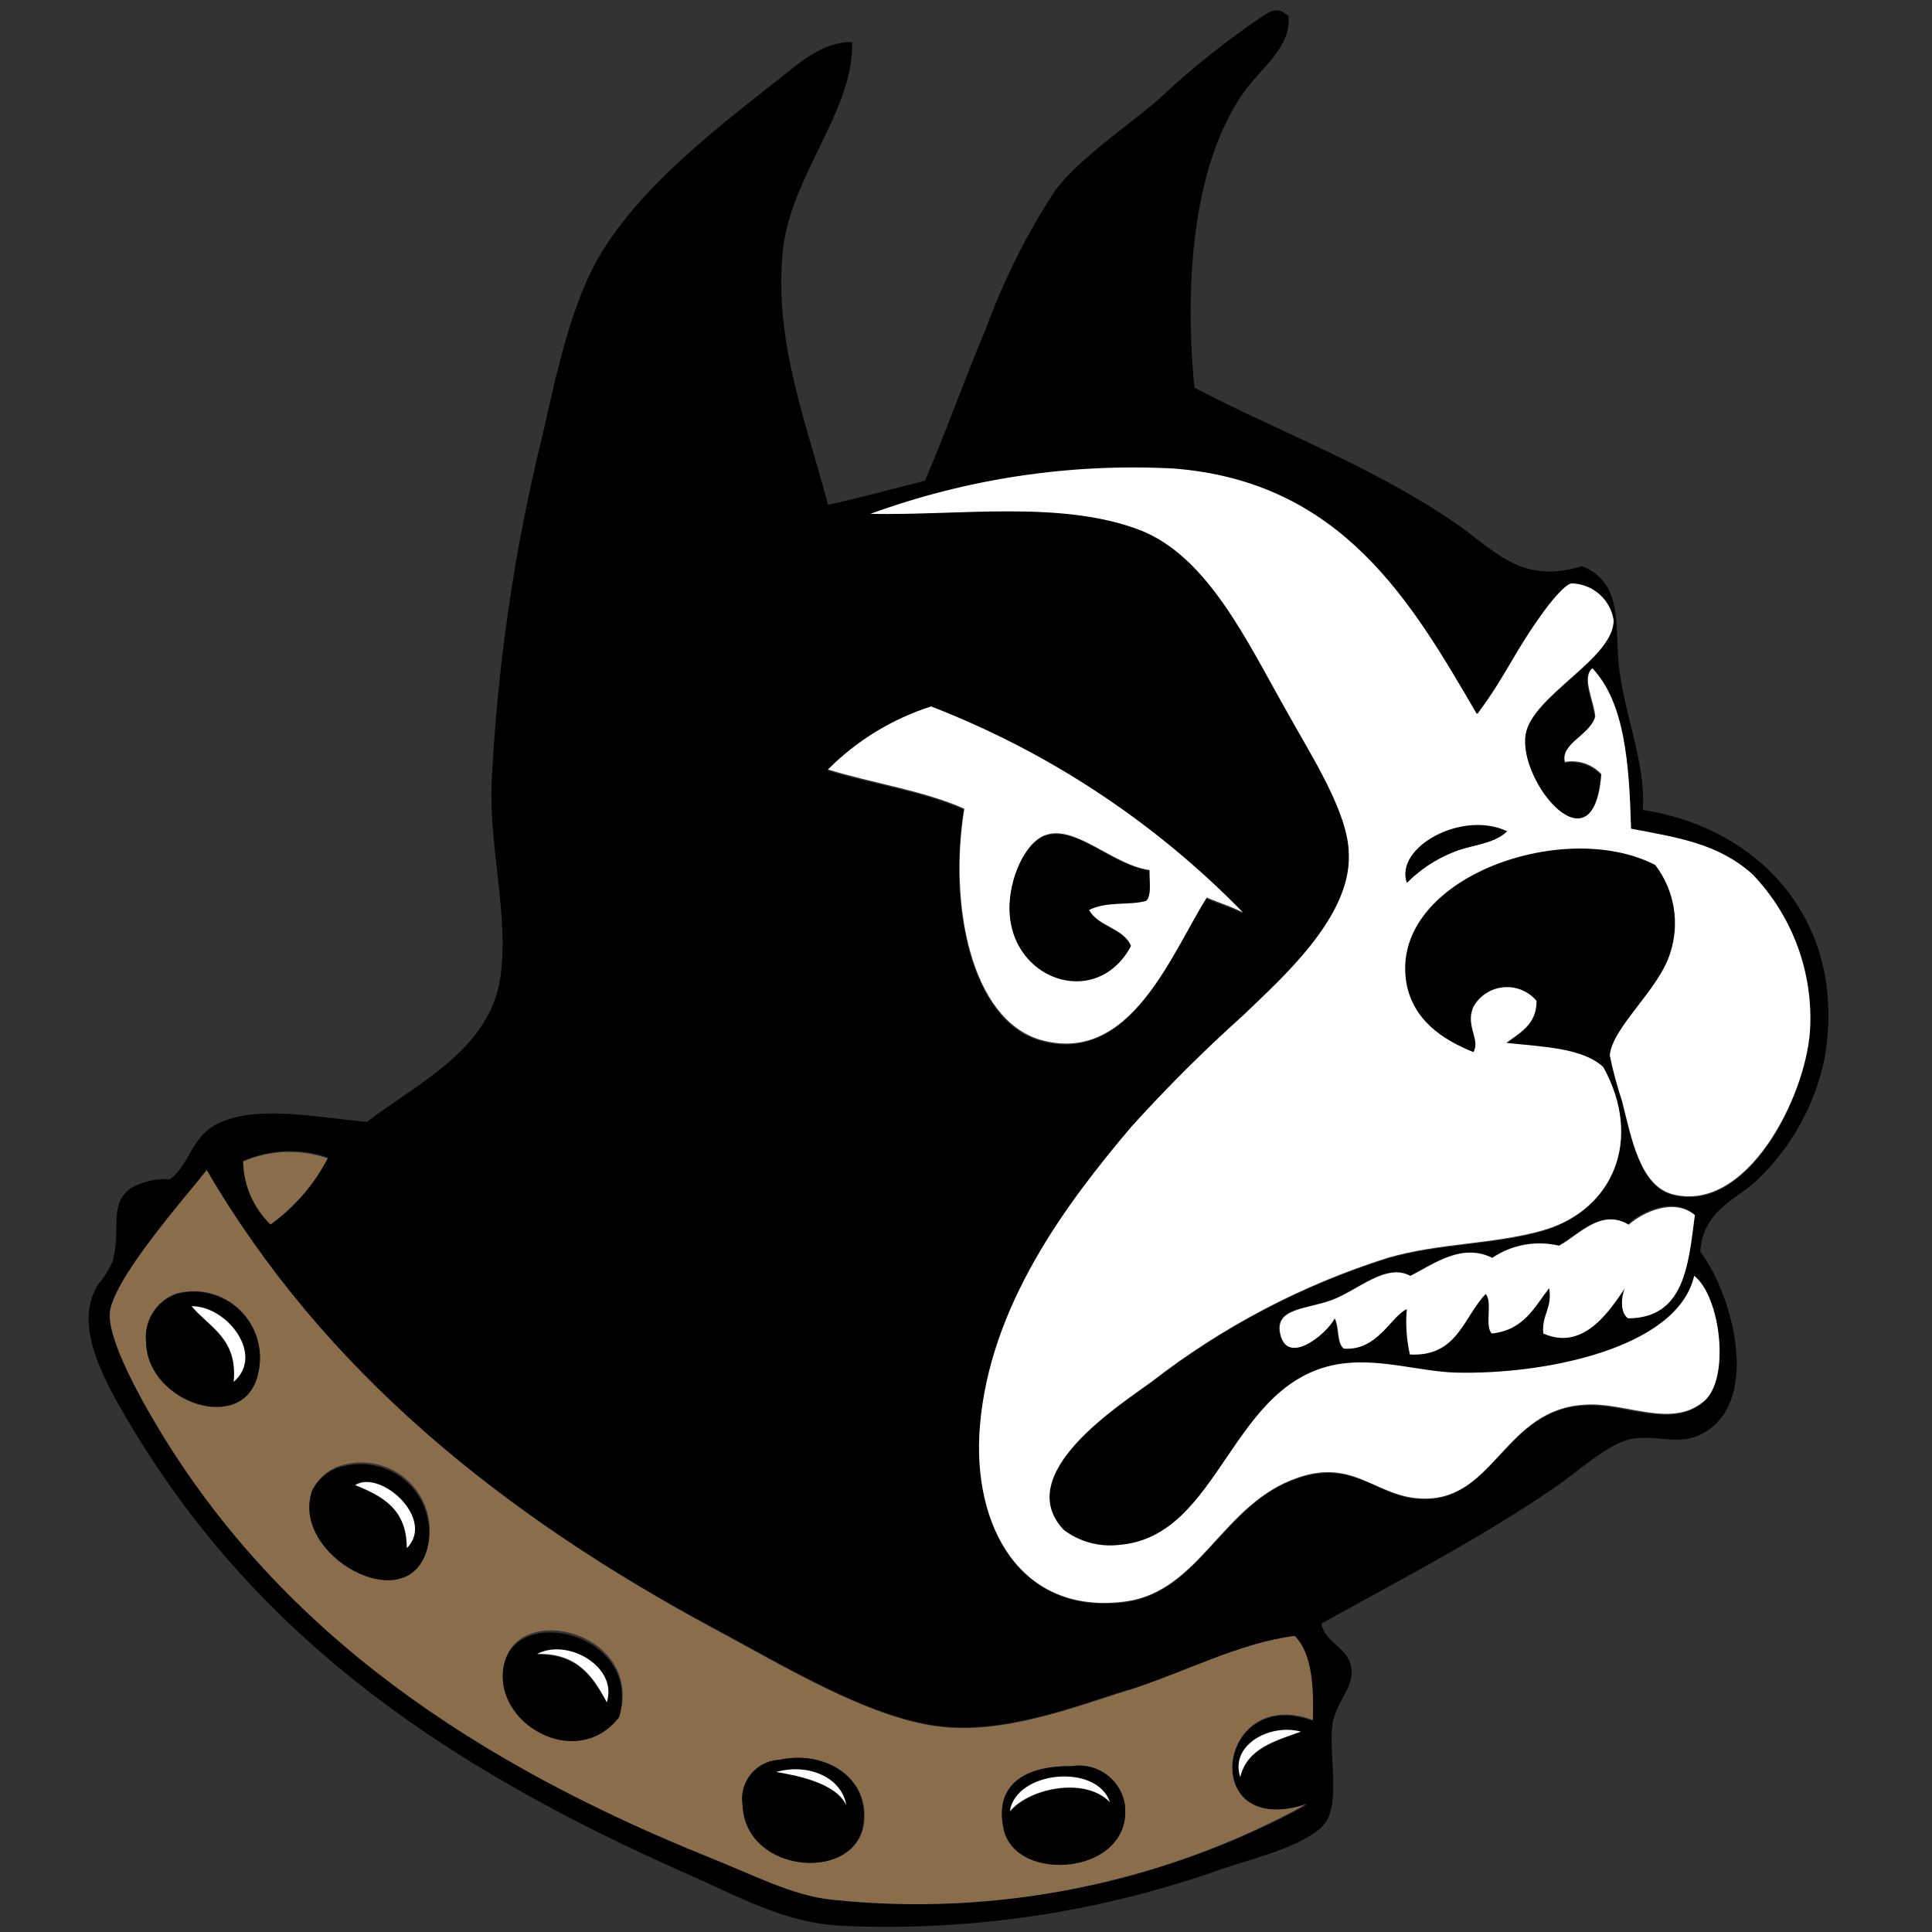
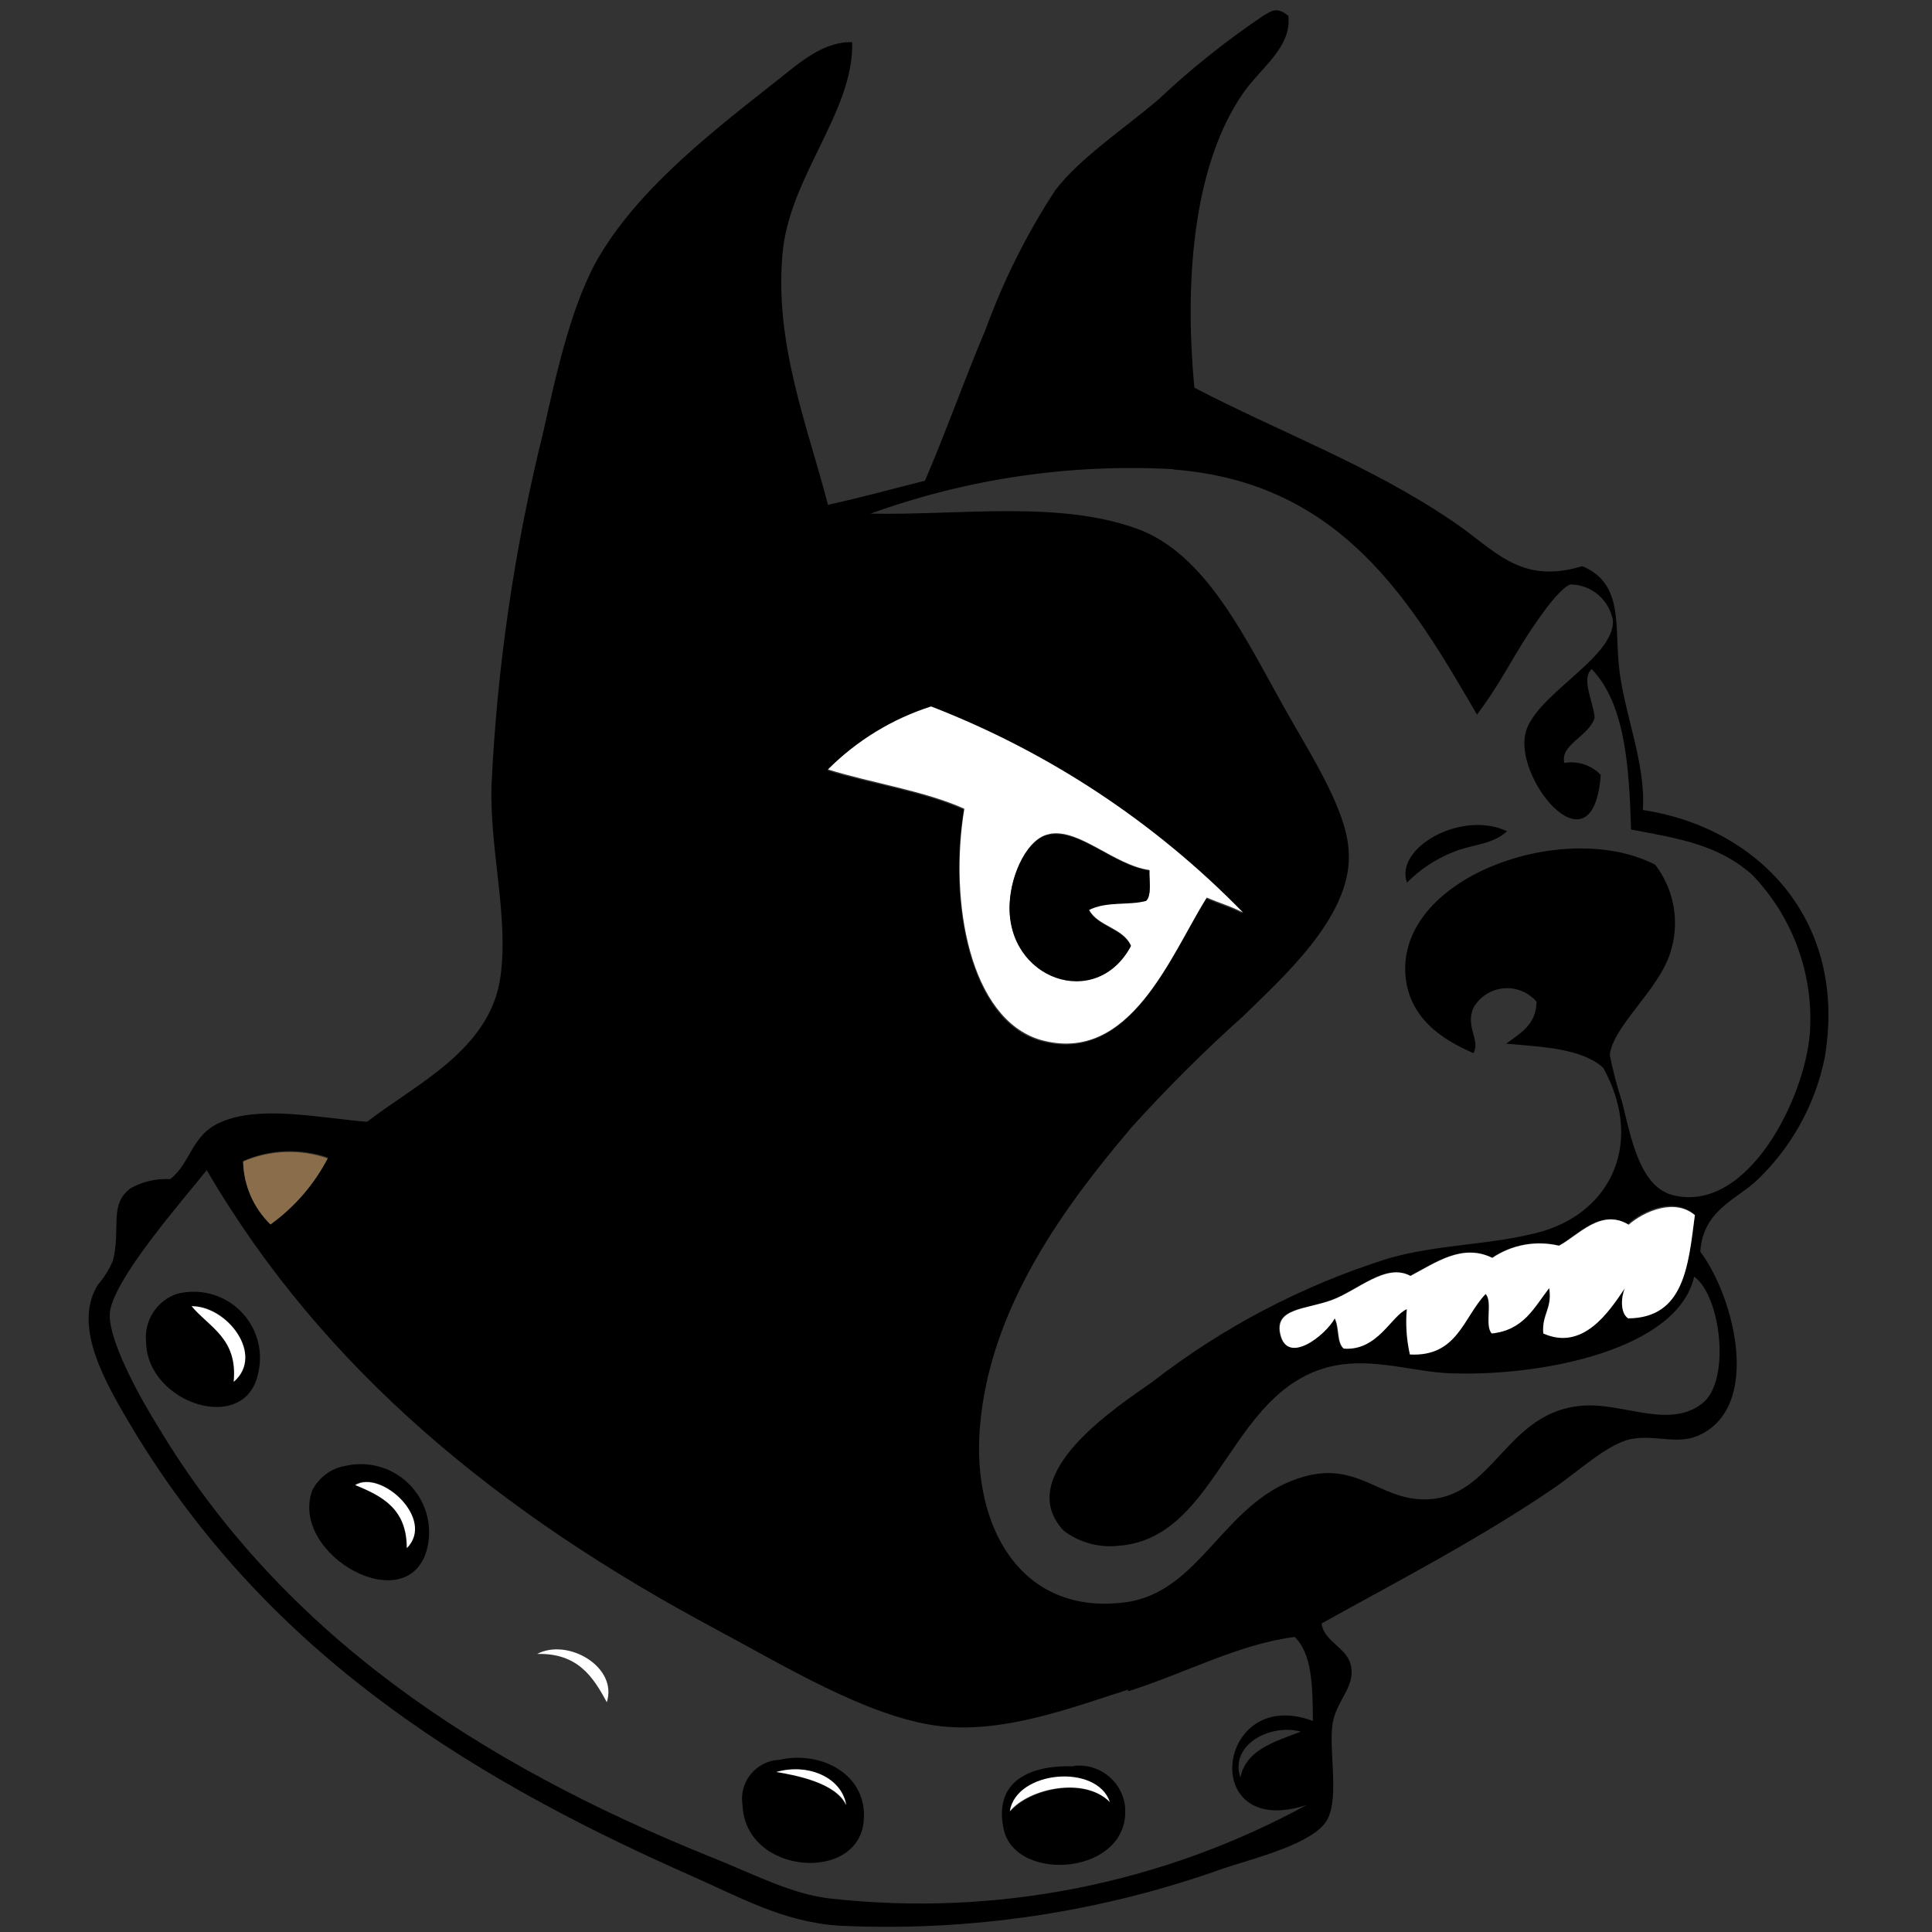
<svg xmlns="http://www.w3.org/2000/svg" width="200px" height="200px" viewBox="0 0 200 200" version="1.1">
  <rect x="0" y="0" width="200" height="200" fill="#333333" stroke="none" />
  <title>wofford</title>
  <desc>Created with Sketch.</desc>
  <g id="wofford" stroke="none" stroke-width="1" fill="none" fill-rule="evenodd">
    <g id="wofford_BGL">
      <g id="wofford" transform="translate(9, 1)">
        <path d="M124.357,0.543 C124.815,3.87 121.46,6.043 119.651,8.696 C114.728,15.848 113.53,27.348 114.641,39.13 C123.355,43.696 132.745,47.109 141.306,52.913 C145.664,55.804 148.256,59.609 154.792,57.609 C158.931,59.326 158.19,63.413 158.561,67.63 C158.953,72.457 161.415,77.913 161.066,82.848 C172.983,84.652 182.329,94.261 179.889,108.522 C178.883,113.448 176.362,117.939 172.678,121.37 C170.499,123.283 167.297,124.413 167.014,128.565 C170.63,133.435 173.419,144.826 166.709,147.652 C164.53,148.565 162.199,147.478 159.803,147.978 C157.406,148.478 154.312,151.37 151.96,152.978 C144.269,158.239 135.708,162.674 127.799,167.065 C128.126,169.13 130.697,169.565 130.893,171.739 C131.154,173.609 129.499,175 129.019,177.065 C128.409,179.696 129.738,184.935 128.387,187.391 C127.037,189.848 120.741,191.391 117.734,192.391 C104.973,196.967 91.433,198.991 77.888,198.348 C72.028,197.957 67.649,195.413 62.203,193.022 C38.238,182.413 18.326,169.391 4.797,147 C1.987,142.283 -1.542,136.37 1.115,132.022 C1.762,131.273 2.291,130.43 2.684,129.522 C3.555,126.087 2.226,123.696 4.536,122 C5.776,121.307 7.19,120.983 8.61,121.065 C10.788,119.413 10.788,116.413 13.947,115.13 C18.021,113.391 24.143,114.739 29.001,115.13 C33.968,111.261 41.767,107.717 42.813,100.087 C43.663,93.891 41.702,87.043 41.876,80.37 C42.457,68.014 44.252,55.745 47.236,43.739 C48.674,37.217 50.307,30 53.183,25.283 C57.54,18.087 65.231,12.239 71.701,7.13 C73.749,5.5 76.276,3.261 79.217,3.37 C79.413,10.565 72.681,17.304 72.006,25.283 C71.156,34.652 74.642,43.239 76.712,51.261 C80.132,50.5 83.422,49.609 86.755,48.761 C88.934,43.696 90.851,38.239 93.029,33.109 C94.871,28.044 97.291,23.208 100.24,18.696 C102.811,15.326 107.408,12.304 110.915,9.304 C114.301,6.113 117.945,3.204 121.808,0.609 C122.527,0.196 123.181,-0.37 124.314,0.609 M112.397,47.565 C101.764,46.986 91.124,48.554 81.112,52.174 C90.393,52.348 100.589,50.783 108.715,53.739 C115.904,56.348 119.935,65.152 124.096,72.522 C126.666,77.13 130.631,83.109 130.631,87.543 C130.784,94.065 123.551,100.391 119.739,104.152 C115.664,107.798 111.788,111.658 108.127,115.717 C101.308,123.761 93.465,134.261 92.441,146.717 C91.591,157 96.646,166.283 107.495,164.87 C115.272,163.826 117.538,154.674 125.381,152.043 C131.394,150.022 133.638,154.217 138.452,154.217 C145.729,154.217 146.796,144.935 155.075,144.5 C159.214,144.283 163.964,146.978 167.319,144.196 C170.151,141.804 169.149,133.174 166.382,131.152 C164.661,138.696 150.783,141.435 141.59,141.174 C138.126,141.174 133.899,139.717 129.978,140.239 C118.257,141.783 117.538,158.217 106.776,159.022 C104.757,159.241 102.73,158.681 101.112,157.457 C95.665,151.652 106.95,144.413 110.218,142.109 C117.542,136.412 125.827,132.068 134.684,129.283 C140.021,127.739 145.576,127.913 150.696,126.457 C157.972,124.283 161.131,117.065 156.97,109.543 C154.792,107.543 150.696,107.37 146.927,107.043 C148.343,105.957 150.021,105.13 150.064,102.696 C149.215,101.704 147.933,101.188 146.632,101.314 C145.331,101.439 144.172,102.19 143.529,103.326 C142.657,105.304 144.291,106.696 143.529,108.022 C140.086,106.522 137.429,104.543 136.644,101.043 C134.466,90.174 152.722,83.522 162.351,88.522 C164.329,91.105 164.915,94.491 163.92,97.587 C162.765,101.435 157.907,105.283 157.646,108.239 C157.975,109.863 158.397,111.467 158.909,113.043 C159.868,116.87 160.761,121.913 164.247,122.739 C171.915,124.587 177.863,112.739 178.364,105.848 C178.75,99.825 176.584,93.918 172.395,89.565 C168.844,86.413 164.77,85.804 159.846,84.87 C159.65,78.174 159.192,71.826 155.772,68.261 C154.639,69.261 155.946,71.63 156.077,73.283 C155.554,75.196 152.461,76.065 152.94,77.978 C154.325,77.741 155.737,78.205 156.709,79.217 C155.946,89.478 147.995,80.065 148.866,75.152 C149.52,71.087 158.103,67.239 157.972,63.261 C157.616,61.124 155.786,59.544 153.615,59.5 C152.853,59.63 151.262,61.674 150.805,62.326 C147.624,66.674 146.971,68.848 143.899,72.978 C137.167,61.413 129.934,48.957 112.528,47.609 M87.321,72.239 C83.291,73.529 79.631,75.766 76.646,78.761 C81.287,80.196 86.581,80.935 90.764,82.826 C89.151,92.5 91.395,104.565 98.606,106.739 C107.931,109.391 112.135,98.043 115.861,92.022 C117.103,92.565 118.475,92.957 119.63,93.587 C110.522,84.238 99.502,76.957 87.321,72.239 M16.169,119.196 C16.218,121.656 17.236,123.999 19.001,125.717 C21.499,123.918 23.536,121.557 24.949,118.826 C22.105,117.845 18.997,117.961 16.235,119.152 M107.778,173.913 C101.896,175.783 94.707,178.543 88.019,177.652 C80.742,176.696 71.897,171.283 65.1,167.652 C42.835,155.761 24.513,140.891 12.4,120.13 C10.222,122.913 2.357,131.761 2.357,135.152 C2.357,137.957 5.364,143.478 7.39,146.739 C20.265,168.174 40.526,181.522 64.49,191.196 C68.847,192.913 72.965,195.13 77.039,195.543 C94.059,197.43 111.248,194.045 126.274,185.848 C114.946,189.565 116.906,173.391 126.906,177.152 C126.906,173.5 126.797,170.174 125.032,168.457 C119.216,169.196 113.856,172.152 107.778,174.087 M159.541,125.761 C156.578,124.043 154.356,126.87 152.33,127.935 C149.953,127.37 147.447,127.828 145.424,129.196 C142.33,127.674 139.585,129.674 136.949,131.065 C134.422,129.674 131.525,132.565 128.801,133.565 C126.078,134.565 122.919,134.391 123.464,137.022 C124.161,140.435 128.235,137.13 129.106,135.457 C129.607,136.304 129.303,137.957 130.043,138.587 C133.616,138.783 135.01,135.196 136.579,134.5 C136.464,136.053 136.589,137.615 136.949,139.13 C141.873,139.348 142.483,135.283 144.792,132.87 C145.555,133.674 144.661,136.152 145.424,136.957 C148.757,136.717 149.781,134.239 151.371,132.261 C151.72,134.435 150.587,135 150.761,136.957 C154.792,138.783 157.537,134.783 159.214,132.261 C158.8,133.196 158.713,134.826 159.541,135.391 C165.358,135.391 165.794,129.935 166.447,124.739 C164.269,122.848 161.088,124.326 159.541,125.674 M119.39,183.043 C120,180.109 122.941,179.304 125.664,178.261 C122.484,177.391 118.301,179.63 119.39,182.957" id="Shape" fill="#000000" fill-rule="nonzero" />
-         <path d="M143.964,72.87 C147.036,68.739 147.69,66.565 150.87,62.217 C151.328,61.587 152.918,59.522 153.681,59.391 C155.851,59.435 157.682,61.016 158.038,63.152 C158.169,67.13 149.585,70.978 148.931,75.043 C148.147,79.957 156.012,89.391 156.774,79.13 C155.811,78.103 154.394,77.629 153.005,77.87 C152.526,75.957 155.62,75.087 156.143,73.174 C156.012,71.522 154.705,69.152 155.838,68.174 C159.214,71.739 159.65,78.065 159.846,84.783 C164.77,85.717 168.844,86.326 172.395,89.478 C176.584,93.831 178.75,99.738 178.364,105.761 C177.863,112.652 171.828,124.5 164.247,122.652 C160.761,121.826 159.89,116.783 158.909,112.957 C158.398,111.417 157.976,109.849 157.646,108.261 C157.907,105.304 162.765,101.457 163.92,97.609 C164.915,94.513 164.329,91.127 162.351,88.543 C152.7,83.543 134.422,90.109 136.644,101.065 C137.429,104.543 140.086,106.522 143.529,107.913 C144.291,106.587 142.657,105.196 143.529,103.217 C144.169,102.076 145.331,101.322 146.636,101.201 C147.941,101.079 149.223,101.606 150.064,102.609 C150.064,105.065 148.343,105.891 146.927,106.957 C150.696,107.37 154.792,107.457 156.97,109.457 C161.131,116.978 157.972,124.304 150.696,126.37 C145.555,127.826 140.021,127.652 134.684,129.196 C125.832,131.992 117.548,136.335 110.218,142.022 C106.95,144.435 95.665,151.565 101.112,157.37 C102.73,158.594 104.757,159.154 106.776,158.935 C117.538,158.13 118.257,141.696 129.978,140.152 C133.877,139.63 138.126,140.978 141.59,141.087 C150.783,141.348 164.661,138.609 166.382,131.065 C169.149,133.239 170.151,141.935 167.319,144.109 C163.964,146.891 159.214,144.109 155.075,144.413 C146.796,144.848 145.729,154.217 138.452,154.13 C133.529,154.13 131.285,149.913 125.381,151.957 C117.538,154.587 115.272,163.739 107.495,164.783 C96.602,166.239 91.591,156.913 92.441,146.63 C93.465,134.174 101.308,123.674 108.127,115.63 C111.793,111.577 115.669,107.716 119.739,104.065 C123.638,100.304 130.871,93.957 130.631,87.457 C130.631,83.109 126.623,77.043 124.096,72.435 C120,65.217 115.904,56.37 108.715,53.761 C100.589,50.804 90.393,52.37 81.112,52.196 C91.145,48.534 101.816,46.937 112.484,47.5 C129.912,48.848 137.124,61.304 143.855,72.87 M136.644,90.391 C137.984,89.04 139.585,87.975 141.35,87.261 C143.202,86.435 145.511,86.457 146.993,85.087 C142.374,82.913 135.359,86.739 136.644,90.413" id="Shape" fill="#FFFFFF" />
        <path d="M119.695,93.478 C118.54,92.848 117.168,92.457 115.926,91.913 C112.201,97.826 107.996,109.304 98.672,106.63 C91.461,104.457 89.217,92.5 90.829,82.717 C86.646,80.848 81.352,80.087 76.712,78.652 C79.696,75.657 83.357,73.421 87.387,72.13 C99.568,76.848 110.587,84.129 119.695,93.478 M99.609,85.348 C97.43,85.717 95.665,89.326 95.535,92.543 C95.208,100.348 104.467,103.63 108.083,96.891 C107.255,95.022 104.641,94.913 103.726,93.152 C105.621,92.174 107.865,92.696 109.674,92.196 C110.24,91.609 109.913,90.13 110,89.065 C106.297,88.543 102.724,84.717 99.63,85.326" id="Shape" fill="#FFFFFF" />
        <path d="M146.993,85.065 C145.511,86.457 143.202,86.435 141.35,87.239 C139.585,87.953 137.984,89.018 136.644,90.37 C135.359,86.696 142.374,82.848 146.993,85.043" id="Shape" fill="#000000" fill-rule="nonzero" />
        <path d="M24.949,118.87 C23.536,121.601 21.499,123.962 19.001,125.761 C17.236,124.043 16.218,121.7 16.169,119.239 C18.931,118.048 22.04,117.932 24.884,118.913" id="Shape" fill="#8A6E4B" />
-         <path d="M125.032,168.348 C126.797,170.13 127.015,173.457 126.906,177.043 C116.906,173.348 114.946,189.522 126.274,185.739 C111.272,194.011 94.081,197.472 77.039,195.652 C72.965,195.217 68.782,193 64.49,191.304 C40.526,181.652 20.265,168.283 7.39,146.848 C5.364,143.478 2.357,137.957 2.357,135.152 C2.357,131.761 10.222,122.913 12.4,120.13 C24.513,140.891 42.9,155.761 65.1,167.717 C71.897,171.348 80.742,176.761 88.019,177.717 C94.707,178.609 101.896,175.848 107.778,173.978 C113.66,172.109 119.216,169.087 125.032,168.348 M6.126,137.913 C6.257,144.239 16.453,147.587 17.738,141.043 C18.28,138.699 17.55,136.242 15.814,134.573 C14.078,132.903 11.591,132.264 9.263,132.891 C7.175,133.635 5.876,135.715 6.126,137.913 M23.38,153.13 C21.006,159.826 33.402,166.674 35.297,159.087 C35.872,156.668 35.13,154.125 33.344,152.392 C31.558,150.659 28.99,149.99 26.583,150.63 C25.215,150.954 24.065,151.871 23.446,153.13 M43.205,171.304 C42.094,177.283 50.874,182.174 55.144,176.609 C57.627,167.913 44.469,164.674 43.205,171.304 M67.932,185.87 C68.215,193.087 80.023,193.913 80.481,187.435 C80.808,182.717 76.124,180.196 71.766,181.174 C70.607,181.221 69.523,181.762 68.789,182.66 C68.056,183.558 67.744,184.727 67.932,185.87 M94.903,188.37 C96.166,194.087 108.257,193.065 107.451,185.87 C107.08,183.299 104.72,181.494 102.136,181.804 C97.648,181.804 93.814,183.37 94.903,188.326" id="Shape" fill="#8A6E4B" />
        <path d="M166.447,124.826 C165.772,130.022 165.358,135.435 159.541,135.478 C158.713,134.913 158.8,133.304 159.214,132.348 C157.537,134.848 154.857,138.87 150.761,137.043 C150.587,135.087 151.72,134.457 151.371,132.348 C149.825,134.326 148.757,136.696 145.424,137.043 C144.661,136.239 145.555,133.761 144.792,132.957 C142.483,135.37 141.873,139.478 136.949,139.217 C136.604,137.677 136.501,136.093 136.644,134.522 C135.01,135.217 133.616,138.87 130.109,138.609 C129.368,137.978 129.673,136.435 129.172,135.478 C128.3,137.152 124.226,140.457 123.529,137.043 C122.985,134.413 126.187,134.565 128.867,133.587 C131.546,132.609 134.488,129.696 137.015,131.087 C139.651,129.696 142.396,127.696 145.489,129.217 C147.512,127.849 150.018,127.392 152.395,127.957 C154.421,126.87 156.752,124.043 159.606,125.783 C161.131,124.435 164.399,122.957 166.512,124.848" id="Shape" fill="#FFFFFF" />
        <path d="M9.263,132.957 C11.591,132.33 14.078,132.968 15.814,134.638 C17.55,136.308 18.28,138.764 17.738,141.109 C16.453,147.63 6.257,144.304 6.126,137.978 C5.876,135.78 7.175,133.7 9.263,132.957 M15.232,142.043 C18.413,139.283 14.535,134.13 10.875,134.217 C12.749,136.391 15.712,137.543 15.232,142.043" id="Shape" fill="#000000" fill-rule="nonzero" />
        <path d="M10.832,134.217 C14.535,134.217 18.413,139.283 15.189,142.043 C15.625,137.543 12.662,136.413 10.832,134.217" id="Shape" fill="#FFFFFF" />
        <path d="M26.517,150.804 C28.925,150.164 31.493,150.832 33.279,152.566 C35.065,154.299 35.807,156.842 35.232,159.261 C33.336,166.848 20.94,160 23.315,153.304 C23.941,152.051 25.089,151.137 26.452,150.804 M27.716,152.696 C30.504,153.87 33.14,155.196 33.053,159.217 C36.038,156.174 30.374,151.022 27.716,152.696" id="Shape" fill="#000000" fill-rule="nonzero" />
        <path d="M33.119,159.261 C33.119,155.196 30.57,153.87 27.781,152.739 C30.439,151.109 36.103,156.261 33.119,159.261" id="Shape" fill="#FFFFFF" />
-         <path d="M55.079,176.783 C50.721,182.391 42.007,177.457 43.14,171.478 C44.404,164.957 57.562,168.087 55.079,176.783 M46.604,170.261 C50.787,170.261 52.399,172.609 53.815,175.261 C54.991,171.587 49.763,168.587 46.604,170.261" id="Shape" fill="#000000" fill-rule="nonzero" />
        <path d="M53.815,175.217 C52.399,172.565 50.787,170.109 46.604,170.217 C49.763,168.543 54.991,171.543 53.815,175.217" id="Shape" fill="#FFFFFF" />
-         <path d="M125.664,178.261 C122.941,179.217 120.087,180.022 119.39,182.957 C118.301,179.63 122.484,177.391 125.664,178.261" id="Shape" fill="#FFFFFF" />
        <path d="M71.701,181.174 C76.058,180.196 80.808,182.717 80.415,187.435 C79.958,193.957 68.15,193.109 67.867,185.87 C67.679,184.737 67.983,183.579 68.702,182.683 C69.421,181.787 70.487,181.239 71.636,181.174 M71.309,182.435 C73.27,182.761 77.496,183.543 78.542,185.87 C78.062,182.978 74.577,181.522 71.309,182.435" id="Shape" fill="#000000" fill-rule="nonzero" />
        <path d="M102.136,181.804 C104.72,181.494 107.08,183.299 107.451,185.87 C108.257,193.065 96.166,194.087 94.903,188.37 C93.814,183.37 97.648,181.696 102.136,181.848 M95.6,186.543 C97.582,184.174 103.312,182.913 105.948,185.587 C104.597,181.565 96.254,182.326 95.6,186.543" id="Shape" fill="#000000" fill-rule="nonzero" />
        <path d="M78.607,185.87 C77.561,183.543 73.335,182.761 71.374,182.435 C74.642,181.5 78.128,182.978 78.607,185.87" id="Shape" fill="#FFFFFF" />
        <path d="M105.883,185.543 C103.247,182.87 97.517,184.13 95.535,186.5 C96.188,182.283 104.532,181.522 105.883,185.543" id="Shape" fill="#FFFFFF" />
        <path d="M109.979,89.13 C109.979,90.196 110.218,91.674 109.652,92.261 C107.844,92.761 105.6,92.261 103.704,93.217 C104.641,94.978 107.255,95.087 108.061,96.957 C104.467,103.674 95.186,100.391 95.513,92.609 C95.644,89.391 97.452,85.783 99.587,85.413 C102.724,84.783 106.275,88.609 109.979,89.13" id="Shape" fill="#000000" fill-rule="nonzero" />
      </g>
    </g>
  </g>
</svg>